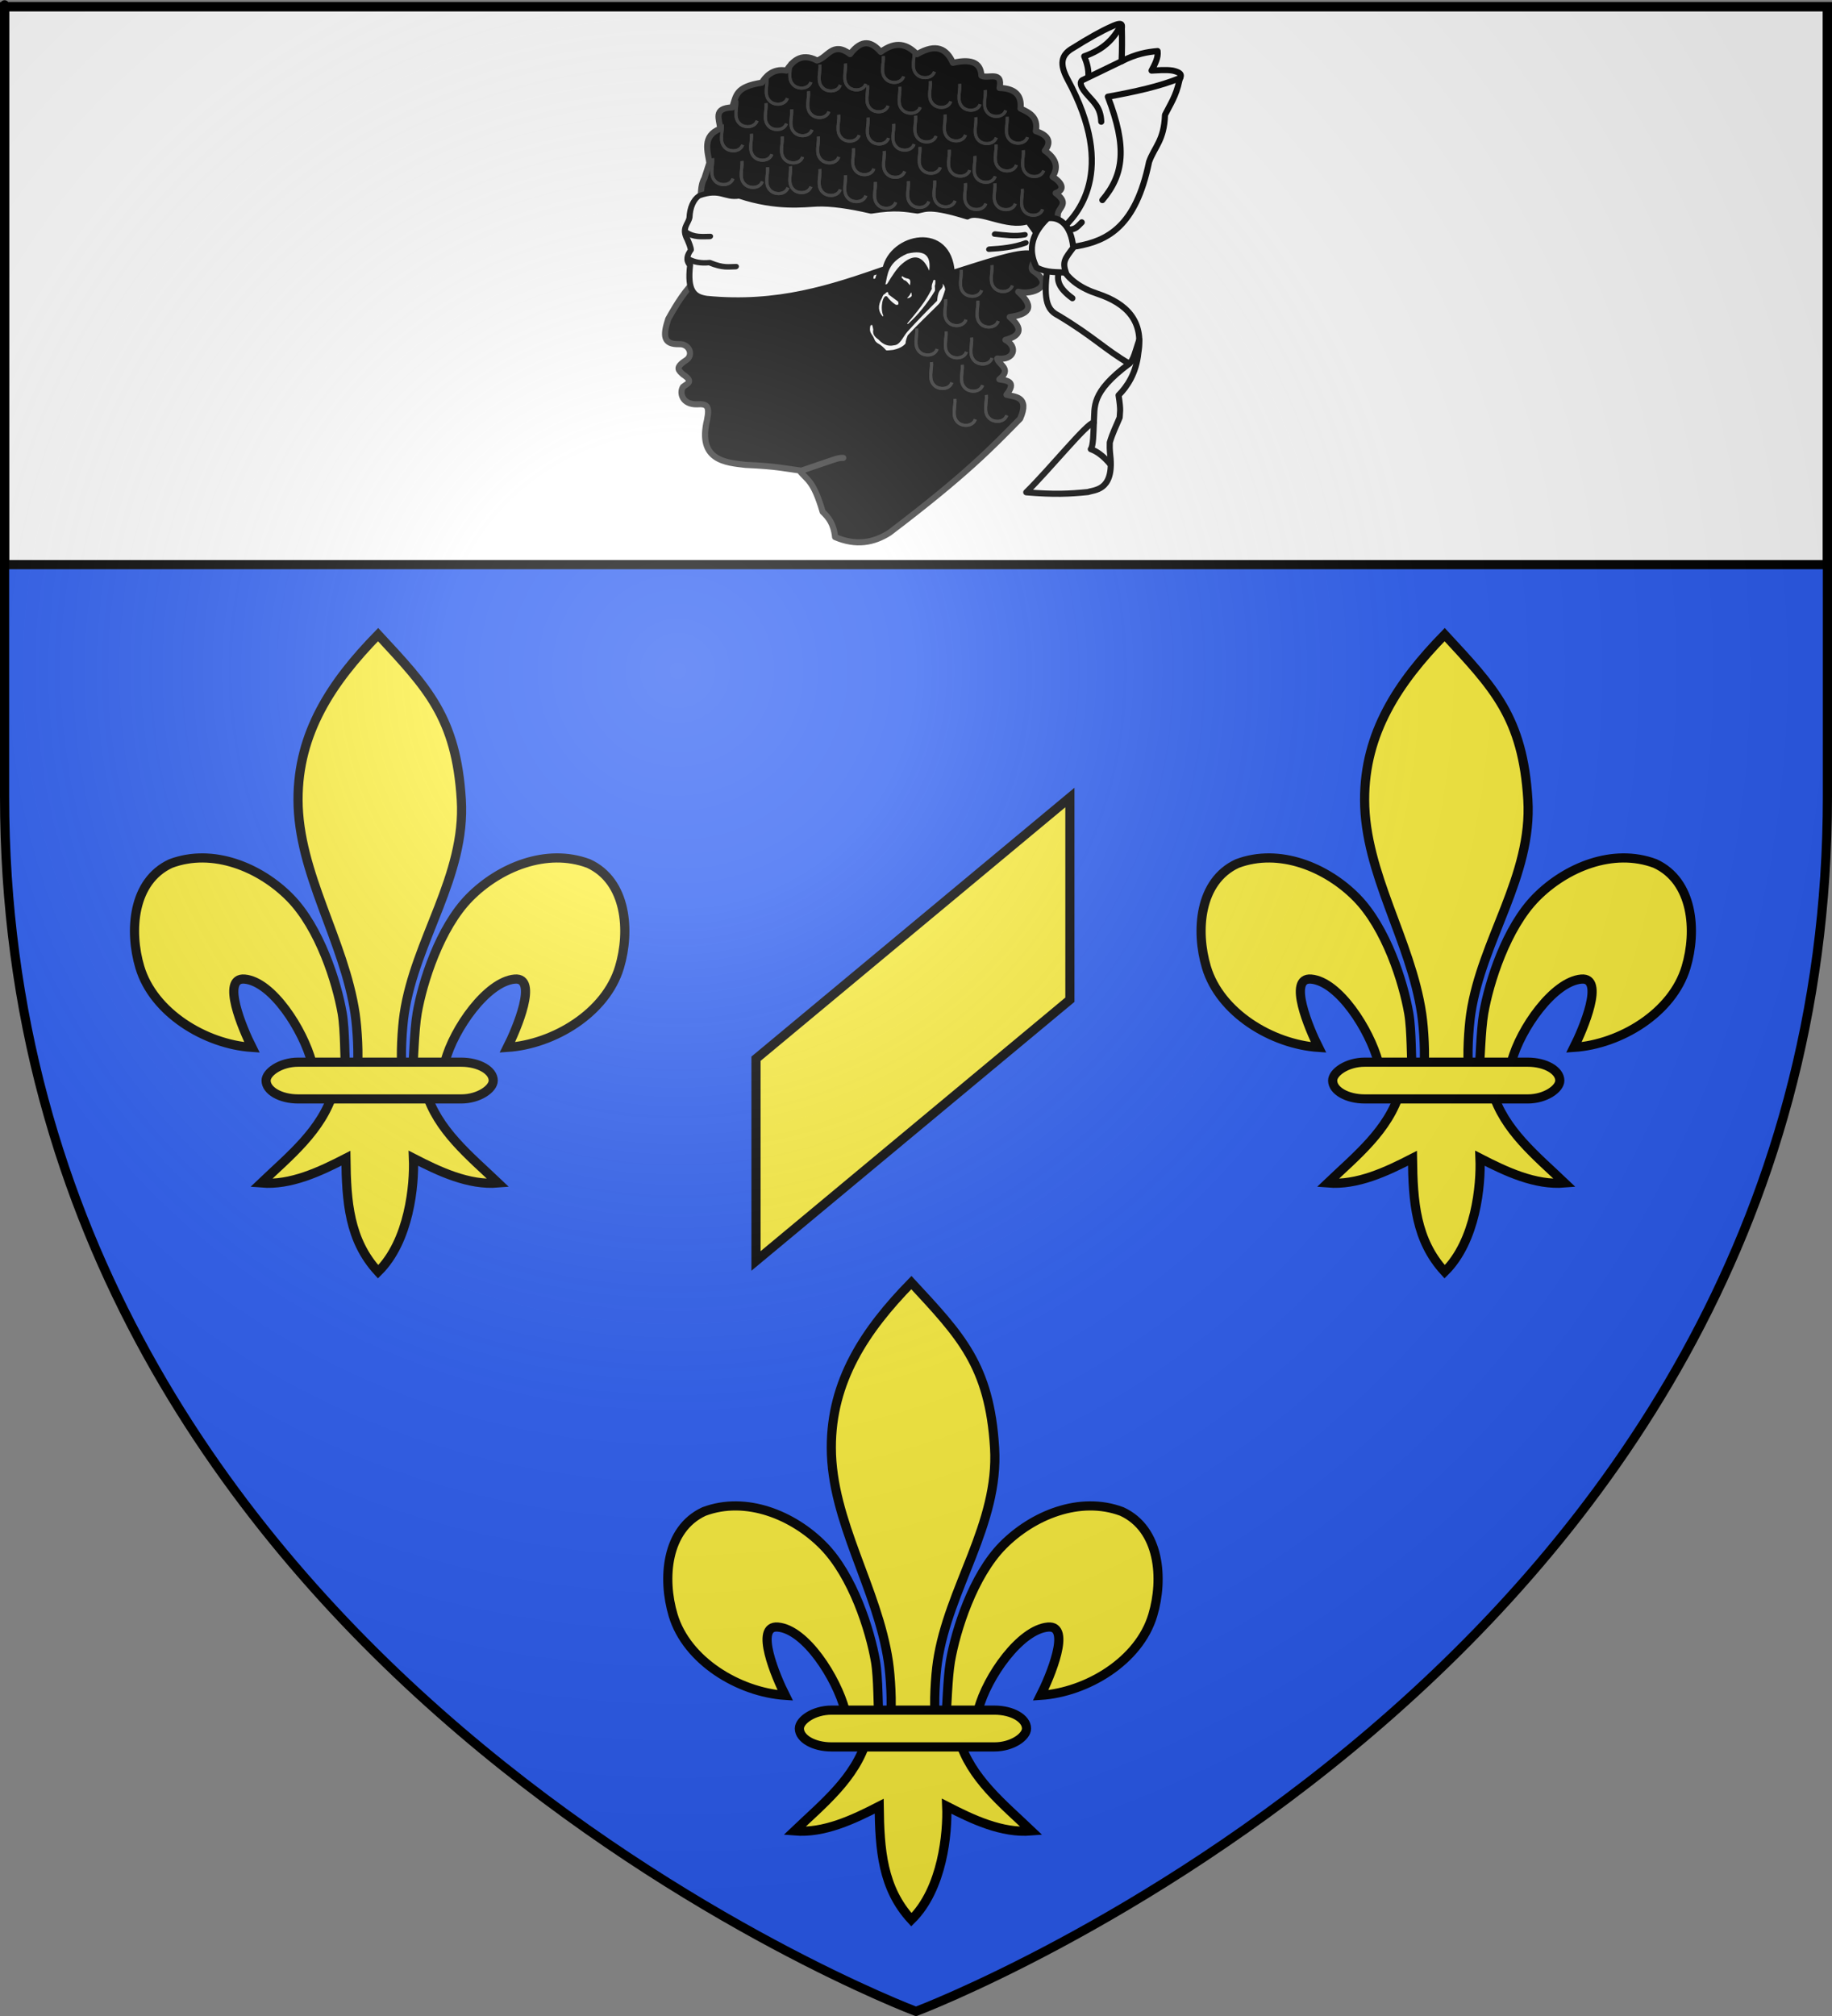
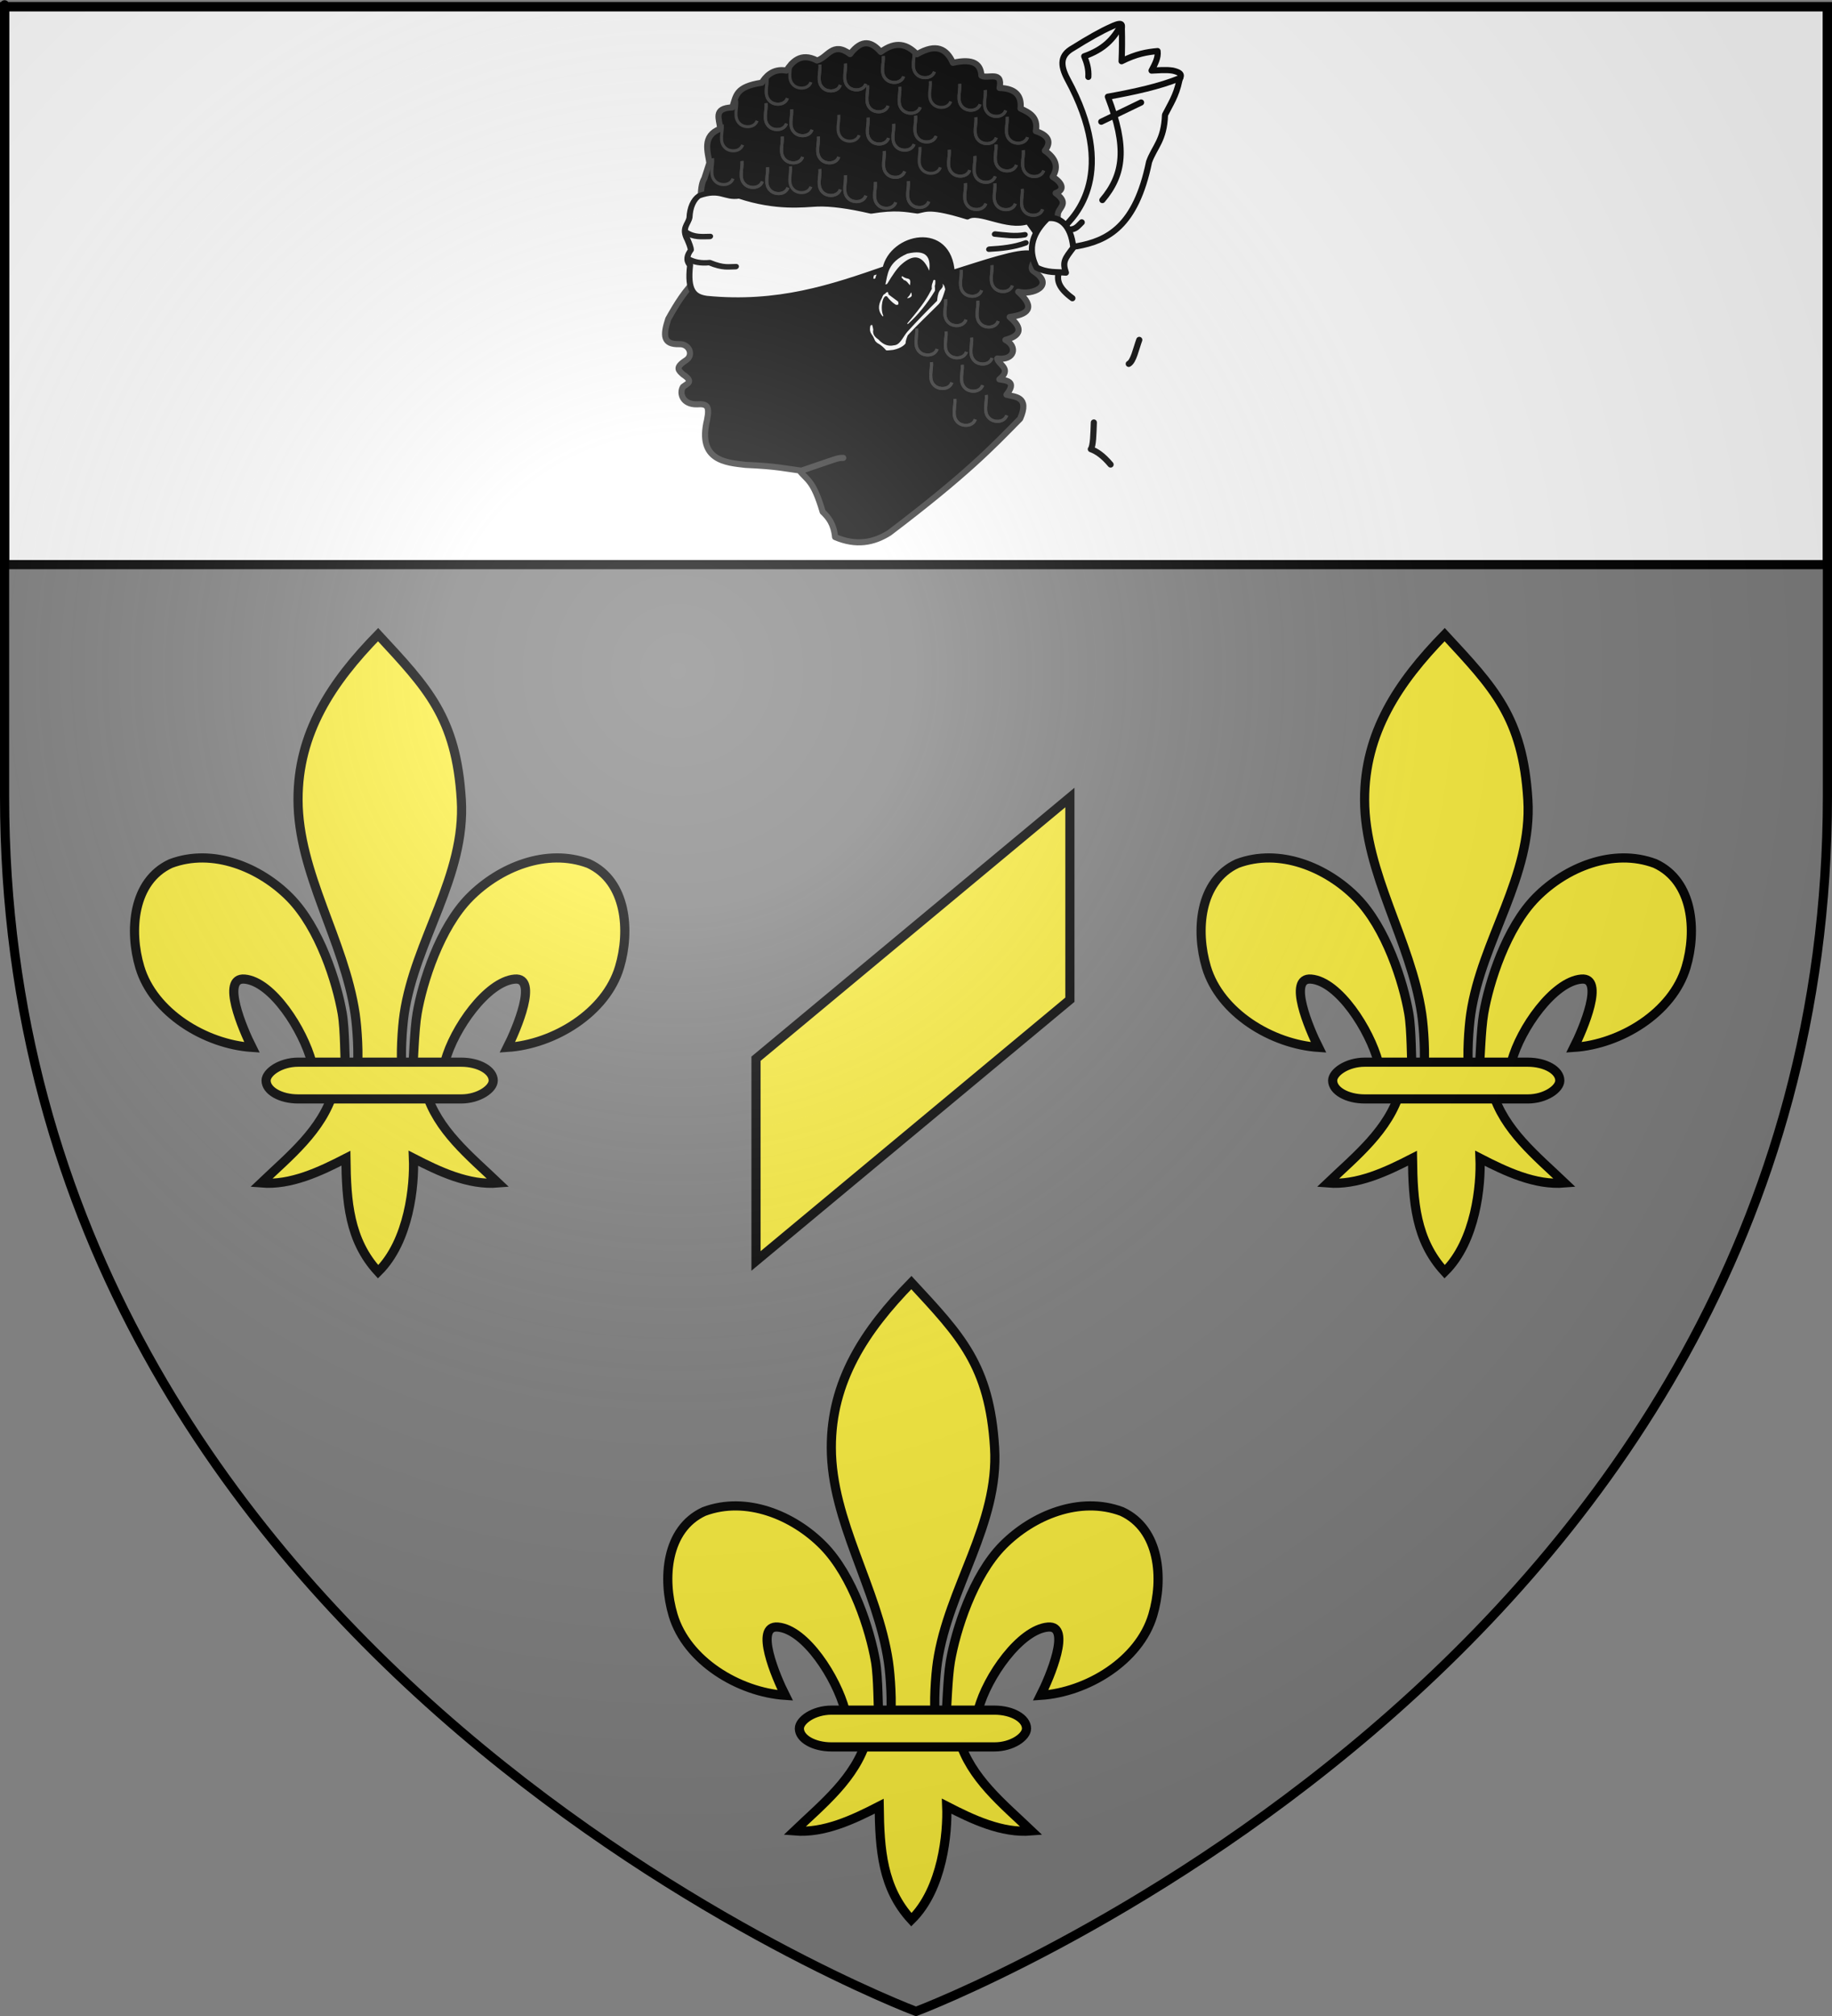
<svg xmlns="http://www.w3.org/2000/svg" xmlns:ns1="http://www.inkscape.org/namespaces/inkscape" xmlns:ns2="http://sodipodi.sourceforge.net/DTD/sodipodi-0.dtd" xmlns:xlink="http://www.w3.org/1999/xlink" ns1:output_extension="org.inkscape.output.svg.inkscape" ns1:export-ydpi="144" ns1:export-xdpi="144" ns1:export-filename="/Users/olivier/Desktop/Blason Rouge/Blason_Vide_3D.png" ns2:docname="Blason_ville_fr_Moret-sur-Loing_new_(Seine-et-Marne).svg" ns1:version="0.91 r13725" ns2:version="0.32" id="svg2" version="1.0" width="600" height="660">
  <rect width="100%" height="100%" fill="#808080" stroke="none" />
  <ns2:namedview ns1:window-maximized="1" ns1:document-rotation="0" ns1:guide-bbox="true" showguides="true" ns1:current-layer="layer3" ns1:window-y="0" ns1:window-x="0" ns1:cy="329.61058" ns1:cx="300" ns1:zoom="0.79462992" height="660px" showgrid="false" id="base" pagecolor="#ffffff" bordercolor="#666666" borderopacity="1.0" objecttolerance="10.0" gridtolerance="10.0" guidetolerance="10.0" ns1:pageopacity="0.0" ns1:pageshadow="2" ns1:window-width="1280" ns1:window-height="726" />
  <desc id="desc4">Flag of Canton of Valais (Wallis)</desc>
  <defs id="defs6">
    <linearGradient id="linearGradient2893">
      <stop id="stop2895" offset="0" style="stop-color:white;stop-opacity:0.314;" />
      <stop style="stop-color:white;stop-opacity:0.251;" offset="0.19" id="stop2897" />
      <stop id="stop2901" offset="0.6" style="stop-color:#6b6b6b;stop-opacity:0.125;" />
      <stop id="stop2899" offset="1" style="stop-color:black;stop-opacity:0.125;" />
    </linearGradient>
    <radialGradient r="300" fy="226.331" fx="221.445" cy="226.331" cx="221.445" gradientTransform="matrix(1.353,0,0,1.349,-77.629,-85.747)" gradientUnits="userSpaceOnUse" id="radialGradient3163" xlink:href="#linearGradient2893" ns1:collect="always" />
  </defs>
  <g transform="translate(2.3841858e-7,1.2525328e-6)" style="display:inline" ns1:label="Fond écu" id="layer3" ns1:groupmode="layer">
-     <path ns2:nodetypes="cccccc" d="M 299,658.5 C 299,658.5 597.5,546.18 597.5,260.728 C 597.5,-24.723 597.5,2.176 597.5,2.176 L 0.5,2.176 L 0.5,260.728 C 0.5,546.18 299,658.5 299,658.5 z " style="fill:#2b5df2;fill-opacity:1;fill-rule:evenodd;stroke:none;stroke-width:1px;stroke-linecap:butt;stroke-linejoin:miter;stroke-opacity:1;display:inline" id="path11575" />
    <path ns2:nodetypes="ccccc" id="path10576" d="M 1.5,2.188 L 1.5,184.844 L 598.494,184.844 C 598.494,92.056 598.494,2.188 598.494,2.188 L 1.5,2.188 z " style="fill:#ffffff;fill-opacity:1;fill-rule:evenodd;stroke:#000000;stroke-width:3;stroke-linecap:butt;stroke-linejoin:miter;stroke-miterlimit:4;stroke-dasharray:none;stroke-opacity:1;display:inline" />
    <g style="stroke-width:3;stroke-miterlimit:4;stroke-dasharray:none" transform="translate(-10.262,0)" id="g22235">
      <g style="fill:#fcef3c;fill-opacity:1;stroke:#000000;stroke-width:5.484;stroke-miterlimit:4;stroke-dasharray:none;stroke-opacity:1;display:inline" id="g3672" transform="matrix(0.547,0,0,0.547,160.403,607.1)">
        <path ns2:nodetypes="csssssscscsscccccccsscscssssssc" id="path3674" d="M -48.097,-730.047 C -18.635,-698.201 -1.311,-680.639 1.716,-631.226 C 4.517,-585.498 -25.913,-547.267 -32.472,-503.038 C -33.716,-494.649 -34.783,-477.525 -33.659,-470.58 C -32.827,-465.437 -30.267,-449.725 -27.472,-469.166 C -26.897,-473.165 -26.485,-493.226 -24.722,-503.413 C -21.51,-521.974 -11.224,-554.612 6.622,-572.694 C 24.46,-590.769 52.726,-602.493 77.934,-593.038 C 100.774,-582.5 102.933,-552.738 96.434,-530.976 C 88.296,-503.72 57.193,-484.855 29.309,-483.007 C 34.835,-493.933 48.059,-525.12 33.716,-523.882 C 17.113,-522.449 -2.747,-494.201 -7.917,-474.823 C -9.864,-467.525 -9.078,-456.195 -19.503,-456.663 C -12.628,-433.435 6.777,-418.065 23.778,-401.851 C 6.056,-400.377 -11.477,-408.718 -26.941,-416.663 C -26.287,-400.738 -29.378,-367.096 -48.097,-348.726 C -65.472,-367.642 -67.053,-390.712 -67.378,-416.663 C -82.841,-408.718 -100.374,-400.377 -118.097,-401.851 C -101.096,-418.065 -81.69,-433.435 -74.816,-456.663 C -85.241,-456.195 -85.868,-466.818 -87.816,-474.116 C -92.986,-493.493 -111.432,-522.449 -128.034,-523.882 C -142.378,-525.12 -129.153,-493.933 -123.628,-483.007 C -151.512,-484.855 -182.614,-503.72 -190.753,-530.976 C -197.252,-552.738 -195.093,-582.5 -172.253,-593.038 C -147.045,-602.493 -118.779,-590.769 -100.941,-572.694 C -83.095,-554.612 -72.809,-521.974 -69.597,-503.413 C -67.834,-493.226 -68.129,-474.579 -67.554,-470.58 C -64.758,-451.139 -61.492,-465.437 -60.659,-470.58 C -59.535,-477.525 -60.603,-494.649 -61.847,-503.038 C -68.406,-547.267 -95.956,-587.053 -96.034,-631.226 C -96.104,-671.112 -76.051,-701.46 -48.097,-730.047 z " style="fill:#fcef3c;fill-opacity:1;fill-rule:evenodd;stroke:#000000;stroke-width:5.484;stroke-linecap:butt;stroke-linejoin:miter;stroke-miterlimit:4;stroke-dasharray:none;stroke-opacity:1" />
        <rect transform="scale(-1,1)" ry="19.2" y="-474.154" x="-20.841" height="22" width="136" id="rect3676" style="fill:#fcef3c;fill-opacity:1;fill-rule:evenodd;stroke:#000000;stroke-width:5.484;stroke-linejoin:round;stroke-miterlimit:4;stroke-dasharray:none;stroke-opacity:1" rx="19.2" />
      </g>
      <g style="fill:#fcef3c;fill-opacity:1;stroke:#000000;stroke-width:5.484;stroke-miterlimit:4;stroke-dasharray:none;stroke-opacity:1;display:inline" id="g22229" transform="matrix(0.547,0,0,0.547,509.714,607.1)">
        <path ns2:nodetypes="csssssscscsscccccccsscscssssssc" id="path22231" d="M -48.097,-730.047 C -18.635,-698.201 -1.311,-680.639 1.716,-631.226 C 4.517,-585.498 -25.913,-547.267 -32.472,-503.038 C -33.716,-494.649 -34.783,-477.525 -33.659,-470.58 C -32.827,-465.437 -30.267,-449.725 -27.472,-469.166 C -26.897,-473.165 -26.485,-493.226 -24.722,-503.413 C -21.51,-521.974 -11.224,-554.612 6.622,-572.694 C 24.46,-590.769 52.726,-602.493 77.934,-593.038 C 100.774,-582.5 102.933,-552.738 96.434,-530.976 C 88.296,-503.72 57.193,-484.855 29.309,-483.007 C 34.835,-493.933 48.059,-525.12 33.716,-523.882 C 17.113,-522.449 -2.747,-494.201 -7.917,-474.823 C -9.864,-467.525 -9.078,-456.195 -19.503,-456.663 C -12.628,-433.435 6.777,-418.065 23.778,-401.851 C 6.056,-400.377 -11.477,-408.718 -26.941,-416.663 C -26.287,-400.738 -29.378,-367.096 -48.097,-348.726 C -65.472,-367.642 -67.053,-390.712 -67.378,-416.663 C -82.841,-408.718 -100.374,-400.377 -118.097,-401.851 C -101.096,-418.065 -81.69,-433.435 -74.816,-456.663 C -85.241,-456.195 -85.868,-466.818 -87.816,-474.116 C -92.986,-493.493 -111.432,-522.449 -128.034,-523.882 C -142.378,-525.12 -129.153,-493.933 -123.628,-483.007 C -151.512,-484.855 -182.614,-503.72 -190.753,-530.976 C -197.252,-552.738 -195.093,-582.5 -172.253,-593.038 C -147.045,-602.493 -118.779,-590.769 -100.941,-572.694 C -83.095,-554.612 -72.809,-521.974 -69.597,-503.413 C -67.834,-493.226 -68.129,-474.579 -67.554,-470.58 C -64.758,-451.139 -61.492,-465.437 -60.659,-470.58 C -59.535,-477.525 -60.603,-494.649 -61.847,-503.038 C -68.406,-547.267 -95.956,-587.053 -96.034,-631.226 C -96.104,-671.112 -76.051,-701.46 -48.097,-730.047 z " style="fill:#fcef3c;fill-opacity:1;fill-rule:evenodd;stroke:#000000;stroke-width:5.484;stroke-linecap:butt;stroke-linejoin:miter;stroke-miterlimit:4;stroke-dasharray:none;stroke-opacity:1" />
        <rect transform="scale(-1,1)" ry="19.2" y="-474.154" x="-20.841" height="22" width="136" id="rect22233" style="fill:#fcef3c;fill-opacity:1;fill-rule:evenodd;stroke:#000000;stroke-width:5.484;stroke-linejoin:round;stroke-miterlimit:4;stroke-dasharray:none;stroke-opacity:1" rx="19.2" />
      </g>
    </g>
    <g style="fill:#fcef3c;fill-opacity:1;stroke:#000000;stroke-width:5.484;stroke-miterlimit:4;stroke-dasharray:none;stroke-opacity:1;display:inline" id="g22223" transform="matrix(0.547,0,0,0.547,324.796,819.232)">
      <path ns2:nodetypes="csssssscscsscccccccsscscssssssc" id="path22225" d="M -48.097,-730.047 C -18.635,-698.201 -1.311,-680.639 1.716,-631.226 C 4.517,-585.498 -25.913,-547.267 -32.472,-503.038 C -33.716,-494.649 -34.783,-477.525 -33.659,-470.58 C -32.827,-465.437 -30.267,-449.725 -27.472,-469.166 C -26.897,-473.165 -26.485,-493.226 -24.722,-503.413 C -21.51,-521.974 -11.224,-554.612 6.622,-572.694 C 24.46,-590.769 52.726,-602.493 77.934,-593.038 C 100.774,-582.5 102.933,-552.738 96.434,-530.976 C 88.296,-503.72 57.193,-484.855 29.309,-483.007 C 34.835,-493.933 48.059,-525.12 33.716,-523.882 C 17.113,-522.449 -2.747,-494.201 -7.917,-474.823 C -9.864,-467.525 -9.078,-456.195 -19.503,-456.663 C -12.628,-433.435 6.777,-418.065 23.778,-401.851 C 6.056,-400.377 -11.477,-408.718 -26.941,-416.663 C -26.287,-400.738 -29.378,-367.096 -48.097,-348.726 C -65.472,-367.642 -67.053,-390.712 -67.378,-416.663 C -82.841,-408.718 -100.374,-400.377 -118.097,-401.851 C -101.096,-418.065 -81.69,-433.435 -74.816,-456.663 C -85.241,-456.195 -85.868,-466.818 -87.816,-474.116 C -92.986,-493.493 -111.432,-522.449 -128.034,-523.882 C -142.378,-525.12 -129.153,-493.933 -123.628,-483.007 C -151.512,-484.855 -182.614,-503.72 -190.753,-530.976 C -197.252,-552.738 -195.093,-582.5 -172.253,-593.038 C -147.045,-602.493 -118.779,-590.769 -100.941,-572.694 C -83.095,-554.612 -72.809,-521.974 -69.597,-503.413 C -67.834,-493.226 -68.129,-474.579 -67.554,-470.58 C -64.758,-451.139 -61.492,-465.437 -60.659,-470.58 C -59.535,-477.525 -60.603,-494.649 -61.847,-503.038 C -68.406,-547.267 -95.956,-587.053 -96.034,-631.226 C -96.104,-671.112 -76.051,-701.46 -48.097,-730.047 z " style="fill:#fcef3c;fill-opacity:1;fill-rule:evenodd;stroke:#000000;stroke-width:5.484;stroke-linecap:butt;stroke-linejoin:miter;stroke-miterlimit:4;stroke-dasharray:none;stroke-opacity:1" />
      <rect transform="scale(-1,1)" ry="19.2" y="-474.154" x="-20.841" height="22" width="136" id="rect22227" style="fill:#fcef3c;fill-opacity:1;fill-rule:evenodd;stroke:#000000;stroke-width:5.484;stroke-linejoin:round;stroke-miterlimit:4;stroke-dasharray:none;stroke-opacity:1" rx="19.2" />
    </g>
    <path ns2:nodetypes="ccccc" id="rect23212" d="M 350.402,261.086 L 247.598,346.608 L 247.598,412.813 L 350.402,327.291 L 350.402,261.086 z " style="fill:#fcef3c;fill-opacity:1;stroke:#000000;stroke-width:3;stroke-miterlimit:4;stroke-dasharray:none;stroke-opacity:1" />
    <path d="m 276.171,149.904 c -1.914,-0.011 -1.919,0.197 -13.723,4.193 -5.143,-0.675 -7.865,-1.451 -18.297,-1.906 -6.394,-0.741 -15.811,-1.373 -12.579,-14.739 0.846,-4.282 0.233,-5.375 -3.304,-5.082 -4.774,0.101 -5.857,-3.672 -4.574,-5.718 1.434,-1.135 3.646,-1.64 0,-4.066 -1.45,-1.349 -2.729,-2.215 0.889,-4.574 2.749,-1.675 1.182,-5.525 -2.16,-5.337 -5.129,0.106 -5.417,-2.656 -3.558,-8.259 2.798,-4.993 5.728,-9.766 9.53,-13.087 0.988,-0.685 1.849,-3.34 1.144,-6.48 -5.436,-7.754 0.619,-8.21 1.398,-12.071 -2.032,-6.814 -1.578,-12.233 -0.254,-14.358 l 1.652,-5.082 c -0.438,-3.459 -2.586,-8.851 3.558,-11.181 -0.288,-3.256 -2.435,-6.736 3.939,-6.988 1.307,-3.93 1.086,-6.763 9.672,-8.098 1.049,-1.656 3.378,-4.824 8.06,-3.962 1.705,-2.612 4.594,-6.175 10.019,-3.305 3.474,-0.901 5.135,-6.435 10.83,-2.09 3.978,-5.2 7.14,-4.028 10.041,-0.707 4.961,-3.725 8.68,-2.528 11.857,0.757 6.331,-3.715 9.742,-1.785 11.778,2.803 6.888,-1.54 9.13,0.499 9.334,4.208 2.069,1.188 7.127,-1.86 5.945,4.024 5.2,0.148 7.32,2.511 6.874,6.739 2.902,1.346 5.857,2.74 4.998,7.395 3.872,1.251 5.374,3.37 2.955,6.399 3.48,2.38 4.675,5.186 2.556,8.54 2.796,1.719 4.438,4.159 0.976,5.348 4.94,3.635 0.573,4.742 0.71,7.27 -0.088,3.233 -1.198,4.463 -2.16,5.591 -0.042,2.965 -0.932,4.574 -2.668,4.828 -1.013,2.664 -5.311,6.442 -3.068,7.91 7.194,4.71 -0.462,7.924 -5.064,6.701 6.024,5.43 2.946,7.447 -2.795,8.259 6.38,5.346 0.566,6.914 -1.398,7.497 4.136,2.166 3.02,6.852 -2.668,6.099 0.406,2.152 4.977,3.285 0.687,6.811 2.223,0.404 5.884,0.525 2.332,5.036 2.721,0.773 7.709,0.491 4.478,7.847 -9.173,9.319 -17.377,18.043 -42.819,37.356 -5.172,3.28 -10.943,4.335 -17.788,1.398 -0.458,-4.397 -2.192,-6.457 -4.066,-8.259 -3.103,-10.597 -5.169,-10.31 -7.624,-13.56" style="color:#000000;display:inline;overflow:visible;visibility:visible;fill:#000000;fill-opacity:1;fill-rule:nonzero;stroke:#313131;stroke-width:2;stroke-linecap:round;stroke-linejoin:round;stroke-miterlimit:4;stroke-dasharray:none;stroke-dashoffset:0;stroke-opacity:1;marker:none;marker-start:none;marker-mid:none;marker-end:none" id="path1884" ns1:connector-curvature="0" ns2:nodetypes="ccccccccccccccccccccccccccccccccccsccccccccccc" />
    <g transform="matrix(0.252,0,0,0.252,201.839,-12.726)" id="g30350">
      <path d="m 297.742,373.5 c -1.551,-0.285 -2.447,0.496 -2.652,2.399 -0.239,1.866 -0.458,3.74 0.126,5.935 0.251,1.044 0.887,2.409 2.147,4.293 2.138,2.502 2.793,5.3 4.167,7.955 1.238,1.559 2.791,3.071 4.924,4.041 2.876,1.589 6.791,5.105 9.218,8.081 1.274,0.887 6.243,-0.215 9.47,-0.379 11.581,-2.415 15.793,-7.812 16.036,-8.713 -0.041,-2.152 0.794,-5.46 2.778,-10.228 13.427,-14.619 26.853,-27.022 40.28,-40.532 2.089,-2.695 3.786,-3.409 8.46,-19.193 -1.18,-5.799 -2.131,-5.442 -3.157,-7.071 -1.252,1.763 2.978,1.359 -4.167,8.965 -2.656,4.576 -2.697,8.749 -3.283,13.006 -13.042,13.001 -25.971,26.19 -38.512,40.027 -6.502,7.772 -9.604,17.463 -17.678,17.804 -6.852,1.625 -13.561,-0.452 -20.077,-7.576 -4.29,-2.983 -7.884,-6.408 -6.692,-12.879 -0.332,-2.503 -0.905,-4.041 -1.389,-5.935 z" transform="translate(34.857,99.219)" style="color:#000000;display:inline;overflow:visible;visibility:visible;fill:#ffffff;fill-opacity:1;fill-rule:nonzero;stroke:none;stroke-width:0.5;stroke-linecap:round;stroke-linejoin:round;stroke-miterlimit:4;stroke-dashoffset:0;stroke-opacity:1;marker:none;marker-start:none;marker-mid:none;marker-end:none" id="path15283" />
      <path d="m 311.339,362.268 c -5.547,-6.046 -6.779,-13.679 -0.893,-23.929 1.083,-2.937 1.751,-4.574 3.839,-5.268 4.186,-4.818 4.243,-1.213 4.732,0.804 l 12.411,9.196 c 0.566,2.501 1.297,5.12 -3.214,4.018 -5.142,-3.283 -8.335,-6.909 -11.161,-10.625 -5.571,-3.529 -9.331,15.613 -4.911,24.821 -0.021,0.636 -0.118,1.176 -0.804,0.982 z" transform="translate(34.857,99.219)" style="color:#000000;display:inline;overflow:visible;visibility:visible;opacity:1;fill:#ffffff;fill-opacity:1;fill-rule:nonzero;stroke:none;stroke-width:0.5;stroke-linecap:round;stroke-linejoin:round;stroke-miterlimit:4;stroke-dasharray:none;stroke-dashoffset:0;stroke-opacity:1;marker:none;marker-start:none;marker-mid:none;marker-end:none" id="path19718" />
      <path d="m 343.01,338.587 c 1.726,-2.073 3.451,-2.949 5.177,-7.324 0.523,0.645 1.021,1.388 0.884,4.672 -2.683,2.762 -4.361,2.677 -6.061,2.652 z" transform="translate(34.857,99.219)" style="color:#000000;display:inline;overflow:visible;visibility:visible;opacity:1;fill:#ffffff;fill-opacity:1;fill-rule:nonzero;stroke:none;stroke-width:0.5;stroke-linecap:round;stroke-linejoin:round;stroke-miterlimit:4;stroke-dasharray:none;stroke-dashoffset:0;stroke-opacity:1;marker:none;marker-start:none;marker-mid:none;marker-end:none" id="path21490" />
      <path d="m 336.57,309.923 c 2.157,1.66 4.641,2.863 7.639,3.346 0.943,0.389 1.931,0.423 2.715,2.083 0.661,1.677 0.173,4.272 0.063,6.566 -2.712,-2.399 -4.342,-6.36 -8.397,-6.819 -0.174,-0.75 -0.659,-1.568 -2.336,-2.652 -0.5,-1.205 0.022,-1.796 0.316,-2.525 z" transform="translate(34.857,99.219)" style="color:#000000;display:inline;overflow:visible;visibility:visible;opacity:1;fill:#ffffff;fill-opacity:1;fill-rule:nonzero;stroke:none;stroke-width:3;stroke-linecap:round;stroke-linejoin:round;stroke-miterlimit:4;stroke-dasharray:none;stroke-dashoffset:0;stroke-opacity:1;marker:none;marker-start:none;marker-mid:none;marker-end:none" id="path22377" />
      <path d="m 299.195,313.08 c 1.859,-8.975 1.77,-17.801 7.639,-27.085 l 6.124,-1.831 c -3.907,9.168 -7.052,14.994 -11.364,28.979 -0.709,0.252 -1.367,0.654 -2.399,-0.063 z" transform="translate(34.857,99.219)" style="color:#000000;display:inline;overflow:visible;visibility:visible;opacity:1;fill:#ffffff;fill-opacity:1;fill-rule:nonzero;stroke:none;stroke-width:3;stroke-linecap:round;stroke-linejoin:round;stroke-miterlimit:4;stroke-dasharray:none;stroke-dashoffset:0;stroke-opacity:1;marker:none;marker-start:none;marker-mid:none;marker-end:none" id="path23264" />
      <path d="m 314.915,320.719 c 3.187,-13.302 2.526,-28.36 28.347,-39.901 25.322,-5.995 30.759,4.864 28.6,22.16 -9.701,-22.54 -22.178,-20.339 -35.734,-8.523 -5.74,4.74 -12.611,15.128 -18.512,24.971 -0.875,1.46 -1.733,1.082 -2.701,1.293 z" transform="translate(34.857,99.219)" style="color:#000000;display:inline;overflow:visible;visibility:visible;opacity:1;fill:#ffffff;fill-opacity:1;fill-rule:nonzero;stroke:none;stroke-width:3;stroke-linecap:round;stroke-linejoin:round;stroke-miterlimit:4;stroke-dasharray:none;stroke-dashoffset:0;stroke-opacity:1;marker:none;marker-start:none;marker-mid:none;marker-end:none" id="path24151" />
      <path d="m 343.073,371.732 c 22.245,-25.958 26.808,-35.094 32.199,-45.204 -0.789,-5.407 1.221,-7.759 2.083,-11.364 1.193,-0.525 1.941,-0.272 2.462,0.379 -0.115,2.447 0.274,5.146 -0.758,7.134 0.532,4.366 0.178,4.298 0.253,6.377 -10.272,16.898 -22.149,31.476 -34.661,42.742 -0.622,0.459 -1.124,0.316 -1.578,-0.063 z" transform="translate(34.857,99.219)" style="color:#000000;display:inline;overflow:visible;visibility:visible;opacity:1;fill:#ffffff;fill-opacity:1;fill-rule:nonzero;stroke:none;stroke-width:3;stroke-linecap:round;stroke-linejoin:round;stroke-miterlimit:4;stroke-dasharray:none;stroke-dashoffset:0;stroke-opacity:1;marker:none;marker-start:none;marker-mid:none;marker-end:none" id="path25038" />
    </g>
    <g transform="matrix(0.238,-0.086,0.075,0.208,178.881,37.49)" id="g10799" style="fill:#ffffff;fill-opacity:1;stroke:#000000;stroke-width:7.95;stroke-miterlimit:4;stroke-dasharray:none;stroke-opacity:1">
      <path id="path2791" style="color:#000000;display:inline;overflow:visible;visibility:visible;opacity:1;fill:#ffffff;fill-opacity:1;fill-rule:nonzero;stroke:#000000;stroke-width:7.95;stroke-linecap:round;stroke-linejoin:round;stroke-miterlimit:4;stroke-dasharray:none;stroke-dashoffset:0;stroke-opacity:1;marker:none;marker-start:none;marker-mid:none;marker-end:none" transform="translate(34.857,99.219)" d="m 79.297,237.634 c -14.524,-8.93 -19.901,-20.305 -5.091,-54.569 -3.135,-10.137 1.374,-15.906 7.576,-20.708 1.055,-3.615 0.761,-9.926 0.505,-16.162 -2.493,-19.733 7.426,-20.849 12.122,-29.799 4.816,-13.557 12.587,-22.95 21.213,-25.506 29.934,0.152 30.308,16.514 49.053,20.415 40.141,36.208 74.632,44.406 91.904,50.569 16.633,6.178 37.41,18.571 62.124,36.871 31.823,6.818 42.851,15.122 56.569,23.234 11.215,1.855 18.395,-0.877 58.084,33.335 17.425,-4.284 43.588,36.822 71.721,36.871 l 7.576,31.315 -18.688,14.647 c -13.207,-9.855 -61.779,-10.485 -104.551,-12.627 17.808,-70.177 -56.324,-81.377 -78.792,-39.396 C 237.083,285.13 163.369,283.394 79.297,237.634 Z" />
      <path id="path9879" style="color:#000000;display:inline;overflow:visible;visibility:visible;opacity:1;fill:none;fill-opacity:1;fill-rule:nonzero;stroke:#000000;stroke-width:7.95;stroke-linecap:round;stroke-linejoin:round;stroke-miterlimit:4;stroke-dasharray:none;stroke-dashoffset:0;stroke-opacity:1;marker:none;marker-start:none;marker-mid:none;marker-end:none" d="m 109.214,272.362 c 5.877,7.694 14.052,13.091 24.643,16.071 14.514,15.099 21.533,15.209 30.357,18.929" />
      <path id="path9881" style="color:#000000;display:inline;overflow:visible;visibility:visible;opacity:1;fill:none;fill-opacity:1;fill-rule:nonzero;stroke:#000000;stroke-width:7.95;stroke-linecap:round;stroke-linejoin:round;stroke-miterlimit:4;stroke-dasharray:none;stroke-dashoffset:0;stroke-opacity:1;marker:none;marker-start:none;marker-mid:none;marker-end:none" d="m 118.143,233.791 c 7.867,12.339 18.066,14.57 27.857,18.571" />
      <path id="path9883" style="color:#000000;display:inline;overflow:visible;visibility:visible;opacity:1;fill:none;fill-opacity:1;fill-rule:nonzero;stroke:#000000;stroke-width:7.95;stroke-linecap:round;stroke-linejoin:round;stroke-miterlimit:4;stroke-dasharray:none;stroke-dashoffset:0;stroke-opacity:1;marker:none;marker-start:none;marker-mid:none;marker-end:none" transform="translate(34.857,99.219)" d="m 445.357,311.286 c 15.224,5.174 30.591,9.777 47.143,9.643" />
      <path id="path9885" style="color:#000000;display:inline;overflow:visible;visibility:visible;opacity:1;fill:none;fill-opacity:1;fill-rule:nonzero;stroke:#000000;stroke-width:7.95;stroke-linecap:round;stroke-linejoin:round;stroke-miterlimit:4;stroke-dasharray:none;stroke-dashoffset:0;stroke-opacity:1;marker:none;marker-start:none;marker-mid:none;marker-end:none" transform="translate(34.857,99.219)" d="m 458.929,293.071 c 11.685,6.372 23.103,13.549 36.071,16.071" />
    </g>
    <g transform="matrix(0.252,0,0,0.252,206.089,-25.976)" id="g10786" style="stroke:#000000;stroke-width:7.95;stroke-miterlimit:4;stroke-dasharray:none;stroke-opacity:1">
      <path id="path4565" style="color:#000000;display:inline;overflow:visible;visibility:visible;opacity:1;fill:#ffffff;fill-opacity:1;fill-rule:nonzero;stroke:#000000;stroke-width:7.95;stroke-linecap:round;stroke-linejoin:round;stroke-miterlimit:4;stroke-dasharray:none;stroke-dashoffset:0;stroke-opacity:1;marker:none;marker-start:none;marker-mid:none;marker-end:none" transform="translate(34.857,99.219)" d="m 527.5,301.286 c 18.604,-17.087 72.972,-73.488 7.143,-194.643 -9.921,-18.725 -9.213,-31.261 7.143,-40.357 19.806,-12.425 36.856,-22.094 50,-27.857 17.614,-8.217 12.964,-0.028 13.571,4.286 0.301,12.732 0.292,26.083 -0.357,40.714 19.104,-9.668 33.322,-12.007 46.786,-13.214 1.156,8.452 -3.379,16.905 -7.857,25.357 9.021,-0.292 17.608,-1.45 27.5,0 15.675,3.651 9.549,7.996 8.571,13.214 -4.066,19.72 -11.859,30.742 -18.571,44.286 -1.197,33.403 -13.578,41.244 -20.714,61.071 -17.332,84.304 -54.018,102.483 -93.929,109.643 l -13.929,1.071 z" />
      <path id="path9887" style="color:#000000;display:inline;overflow:visible;visibility:visible;opacity:1;fill:none;fill-opacity:1;fill-rule:nonzero;stroke:#000000;stroke-width:7.95;stroke-linecap:round;stroke-linejoin:round;stroke-miterlimit:4;stroke-dasharray:none;stroke-dashoffset:0;stroke-opacity:1;marker:none;marker-start:none;marker-mid:none;marker-end:none" transform="translate(34.857,99.219)" d="m 536.786,302 c 8.892,0.321 11.964,-5.179 16.429,-9.286" />
      <path id="path9889" style="color:#000000;display:inline;overflow:visible;visibility:visible;opacity:1;fill:none;fill-opacity:1;fill-rule:nonzero;stroke:#000000;stroke-width:7.95;stroke-linecap:round;stroke-linejoin:round;stroke-miterlimit:4;stroke-dasharray:none;stroke-dashoffset:0;stroke-opacity:1;marker:none;marker-start:none;marker-mid:none;marker-end:none" transform="translate(34.857,99.219)" d="m 580,263.786 c 28.007,-33.062 32.438,-68.46 7.143,-134.286 34.494,-6.238 67.443,-13.376 93.929,-24.286" />
-       <path id="path9891" style="color:#000000;display:inline;overflow:visible;visibility:visible;opacity:1;fill:none;fill-opacity:1;fill-rule:nonzero;stroke:#000000;stroke-width:7.95;stroke-linecap:round;stroke-linejoin:round;stroke-miterlimit:4;stroke-dasharray:none;stroke-dashoffset:0;stroke-opacity:1;marker:none;marker-start:none;marker-mid:none;marker-end:none" transform="translate(34.857,99.219)" d="m 578.571,162 c -0.847,-19.61 -10.187,-25.435 -20.184,-37.431 -8.717,-10.406 -6.887,-14.971 -4.459,-16.497 l 51.786,-25" />
+       <path id="path9891" style="color:#000000;display:inline;overflow:visible;visibility:visible;opacity:1;fill:none;fill-opacity:1;fill-rule:nonzero;stroke:#000000;stroke-width:7.95;stroke-linecap:round;stroke-linejoin:round;stroke-miterlimit:4;stroke-dasharray:none;stroke-dashoffset:0;stroke-opacity:1;marker:none;marker-start:none;marker-mid:none;marker-end:none" transform="translate(34.857,99.219)" d="m 578.571,162 l 51.786,-25" />
      <path id="path9893" style="color:#000000;display:inline;overflow:visible;visibility:visible;opacity:1;fill:none;fill-opacity:1;fill-rule:nonzero;stroke:#000000;stroke-width:7.95;stroke-linecap:round;stroke-linejoin:round;stroke-miterlimit:4;stroke-dasharray:none;stroke-dashoffset:0;stroke-opacity:1;marker:none;marker-start:none;marker-mid:none;marker-end:none" transform="translate(34.857,99.219)" d="m 561.786,103.786 c 0.594,-10.118 -1.94,-18.673 -5.357,-26.786 25.673,-9.049 38.233,-22.546 47.857,-40.714" />
    </g>
    <g transform="matrix(0.252,0,0,0.252,206.089,-25.976)" id="g10793" style="stroke:#000000;stroke-width:7.95;stroke-linecap:round;stroke-linejoin:round;stroke-miterlimit:4;stroke-dasharray:none;stroke-opacity:1">
-       <path id="path5452" style="color:#000000;display:inline;overflow:visible;visibility:visible;opacity:1;fill:#ffffff;fill-opacity:1;fill-rule:nonzero;stroke:#000000;stroke-width:7.95;stroke-linecap:round;stroke-linejoin:round;stroke-miterlimit:4;stroke-dasharray:none;stroke-dashoffset:0;stroke-opacity:1;marker:none;marker-start:none;marker-mid:none;marker-end:none" transform="translate(34.857,99.219)" d="m 508.834,351.033 c -6.877,47.018 1.696,56.352 14.023,62.753 46.096,27.661 60.623,44.159 92.143,62.5 -50.92,37.989 -44.431,55.778 -46.071,76.429 -8.473,0.175 -57.591,61.083 -87.857,90.714 37.178,3.079 55.589,2.086 80.357,-0.357 7.907,-2.975 32.326,-1.502 29.286,-43.214 -0.491,-6.357 -1.447,-10.385 -1.071,-21.071 3.668,-12.686 7.902,-20.462 12.857,-32.5 0.155,-7.118 1.919,-7.798 -1.429,-28.929 10.876,-10.961 22.94,-28.244 25.714,-55.357 6.913,-41.135 -15.099,-63.807 -52.857,-76.429 -22.095,-7.221 -37.309,-18.374 -46.071,-33.214 z" />
      <path id="path9895" style="color:#000000;display:inline;overflow:visible;visibility:visible;opacity:1;fill:none;fill-opacity:1;fill-rule:nonzero;stroke:#000000;stroke-width:7.95;stroke-linecap:round;stroke-linejoin:round;stroke-miterlimit:4;stroke-dasharray:none;stroke-dashoffset:0;stroke-opacity:1;marker:none;marker-start:none;marker-mid:none;marker-end:none" transform="translate(34.857,99.219)" d="m 523.214,358.429 c -2.407,9.334 -0.446,19.514 17.857,32.857" />
      <path id="path9897" style="color:#000000;display:inline;overflow:visible;visibility:visible;opacity:1;fill:none;fill-opacity:1;fill-rule:nonzero;stroke:#000000;stroke-width:7.95;stroke-linecap:round;stroke-linejoin:round;stroke-miterlimit:4;stroke-dasharray:none;stroke-dashoffset:0;stroke-opacity:1;marker:none;marker-start:none;marker-mid:none;marker-end:none" transform="translate(34.857,99.219)" d="m 614.286,476.582 c 6.287,-3.48 9.262,-19.015 13.691,-31.161" />
      <path id="path9899" style="color:#000000;display:inline;overflow:visible;visibility:visible;opacity:1;fill:none;fill-opacity:1;fill-rule:nonzero;stroke:#000000;stroke-width:7.95;stroke-linecap:round;stroke-linejoin:round;stroke-miterlimit:4;stroke-dasharray:none;stroke-dashoffset:0;stroke-opacity:1;marker:none;marker-start:none;marker-mid:none;marker-end:none" transform="translate(34.857,99.219)" d="m 568.929,552.714 c -0.539,15.059 -0.791,30.626 -3.929,34.643 7.678,2.793 16.022,8.475 25.714,20" />
    </g>
    <path id="path3678" style="color:#000000;display:inline;overflow:visible;visibility:visible;fill:#ffffff;fill-opacity:1;fill-rule:nonzero;stroke:#000000;stroke-width:2;stroke-linecap:round;stroke-linejoin:round;stroke-miterlimit:4;stroke-dasharray:none;stroke-dashoffset:0;stroke-opacity:1;marker:none;marker-start:none;marker-mid:none;marker-end:none" d="m 339.504,87.608 c -4.035,-7.857 0.729,-13.276 3.558,-16.137 3.932,-0.631 7.712,2.059 8.45,9.593 -2.677,3.573 -3.663,4.58 -2.414,8.195 -2.983,-0.278 -5.988,0.181 -9.593,-1.652 z" />
    <g id="g4276">
      <g id="g4263">
        <g id="g4251">
          <g id="g4240">
            <g id="g4230">
              <g id="g4221">
                <g id="g4213">
                  <g id="g4206">
                    <g id="g4200">
                      <g id="g4195">
                        <g id="g4191">
                          <g id="g4188">
                            <g id="g4293">
                              <g id="g4290">
                                <path style="fill:none;fill-rule:evenodd;stroke:#313131;stroke-width:1px;stroke-linecap:butt;stroke-linejoin:miter;stroke-opacity:1" d="m 300.236,107.603 c 0.236,2.532 -1.188,5.607 0.972,7.635 1.574,1.525 4.953,1.343 5.697,-0.967" id="path4186" ns1:connector-curvature="0" />
                                <path ns1:connector-curvature="0" id="path4314" d="m 300.236,107.603 c 0.236,2.532 -1.188,5.607 0.972,7.635 1.574,1.525 4.953,1.343 5.697,-0.967" style="fill:none;fill-rule:evenodd;stroke:#313131;stroke-width:1px;stroke-linecap:butt;stroke-linejoin:miter;stroke-opacity:1" />
                              </g>
                            </g>
                          </g>
                        </g>
                      </g>
                    </g>
                  </g>
                </g>
              </g>
            </g>
          </g>
        </g>
      </g>
    </g>
    <use x="0" y="0" xlink:href="#g4276" id="use4316" transform="translate(9.615,0.93)" width="100%" height="100%" />
    <use x="0" y="0" xlink:href="#use4316" id="use4318" transform="translate(8.374,2.016)" width="100%" height="100%" />
    <use x="0" y="0" xlink:href="#g4276" id="use4320" transform="translate(9.46,-9.615)" width="100%" height="100%" />
    <use x="0" y="0" xlink:href="#use4318" id="use4322" transform="translate(2.016,-12.096)" width="100%" height="100%" />
    <use x="0" y="0" xlink:href="#use4322" id="use4324" transform="translate(4.652,-11.631)" width="100%" height="100%" />
    <use x="0" y="0" xlink:href="#use4324" id="use4326" transform="translate(-10.08,1.551)" width="100%" height="100%" />
    <g id="g4328" transform="translate(4.825,10.966)">
      <g id="g4330">
        <g id="g4332">
          <g id="g4334">
            <g id="g4336">
              <g id="g4338">
                <g id="g4340">
                  <g id="g4342">
                    <g id="g4344">
                      <g id="g4346">
                        <g id="g4348">
                          <g id="g4350">
                            <g id="g4352">
                              <g id="g4354">
                                <path ns1:connector-curvature="0" id="path4356" d="m 300.236,107.603 c 0.236,2.532 -1.188,5.607 0.972,7.635 1.574,1.525 4.953,1.343 5.697,-0.967" style="fill:none;fill-rule:evenodd;stroke:#313131;stroke-width:1px;stroke-linecap:butt;stroke-linejoin:miter;stroke-opacity:1" />
                                <path style="fill:none;fill-rule:evenodd;stroke:#313131;stroke-width:1px;stroke-linecap:butt;stroke-linejoin:miter;stroke-opacity:1" d="m 300.236,107.603 c 0.236,2.532 -1.188,5.607 0.972,7.635 1.574,1.525 4.953,1.343 5.697,-0.967" id="path4358" ns1:connector-curvature="0" />
                              </g>
                            </g>
                          </g>
                        </g>
                      </g>
                    </g>
                  </g>
                </g>
              </g>
            </g>
          </g>
        </g>
      </g>
    </g>
    <use x="0" y="0" xlink:href="#g4328" id="use4360" transform="translate(10.089,0.877)" width="100%" height="100%" />
    <use height="100%" width="100%" transform="translate(17.984,10.747)" id="use4362" xlink:href="#g4328" y="0" x="0" />
    <use x="0" y="0" xlink:href="#g4328" id="use4364" transform="translate(7.676,12.062)" width="100%" height="100%" />
    <g id="g4396" transform="translate(-25.529,-70.008)">
      <g id="g4398">
        <g id="g4400">
          <g id="g4402">
            <g id="g4404">
              <g id="g4406">
                <g id="g4408">
                  <g id="g4410">
                    <g id="g4412">
                      <g id="g4414">
                        <g id="g4416">
                          <g id="g4418">
                            <g id="g4420">
                              <g id="g4422">
-                                 <path ns1:connector-curvature="0" id="path4424" d="m 300.236,107.603 c 0.236,2.532 -1.188,5.607 0.972,7.635 1.574,1.525 4.953,1.343 5.697,-0.967" style="fill:none;fill-rule:evenodd;stroke:#313131;stroke-width:1px;stroke-linecap:butt;stroke-linejoin:miter;stroke-opacity:1" />
                                <path style="fill:none;fill-rule:evenodd;stroke:#313131;stroke-width:1px;stroke-linecap:butt;stroke-linejoin:miter;stroke-opacity:1" d="m 300.236,107.603 c 0.236,2.532 -1.188,5.607 0.972,7.635 1.574,1.525 4.953,1.343 5.697,-0.967" id="path4426" ns1:connector-curvature="0" />
                              </g>
                            </g>
                          </g>
                        </g>
                      </g>
                    </g>
                  </g>
                </g>
              </g>
            </g>
          </g>
        </g>
      </g>
    </g>
    <use height="100%" width="100%" transform="translate(-15.914,-69.078)" id="use4428" xlink:href="#g4276" y="0" x="0" />
    <use height="100%" width="100%" transform="translate(-17.155,-67.992)" id="use4430" xlink:href="#use4316" y="0" x="0" />
    <use height="100%" width="100%" transform="translate(-16.069,-79.623)" id="use4432" xlink:href="#g4276" y="0" x="0" />
    <use height="100%" width="100%" transform="translate(-23.513,-82.104)" id="use4434" xlink:href="#use4318" y="0" x="0" />
    <use height="100%" width="100%" transform="translate(-20.877,-81.639)" id="use4436" xlink:href="#use4322" y="0" x="0" />
    <use height="100%" width="100%" transform="translate(-35.61,-68.457)" id="use4438" xlink:href="#use4324" y="0" x="0" />
    <g transform="translate(-20.704,-59.042)" id="g4440">
      <g id="g4442">
        <g id="g4444">
          <g id="g4446">
            <g id="g4448">
              <g id="g4450">
                <g id="g4452">
                  <g id="g4454">
                    <g id="g4456">
                      <g id="g4458">
                        <g id="g4460">
                          <g id="g4462">
                            <g id="g4464">
                              <g id="g4466">
-                                 <path style="fill:none;fill-rule:evenodd;stroke:#313131;stroke-width:1px;stroke-linecap:butt;stroke-linejoin:miter;stroke-opacity:1" d="m 300.236,107.603 c 0.236,2.532 -1.188,5.607 0.972,7.635 1.574,1.525 4.953,1.343 5.697,-0.967" id="path4468" ns1:connector-curvature="0" />
-                                 <path ns1:connector-curvature="0" id="path4470" d="m 300.236,107.603 c 0.236,2.532 -1.188,5.607 0.972,7.635 1.574,1.525 4.953,1.343 5.697,-0.967" style="fill:none;fill-rule:evenodd;stroke:#313131;stroke-width:1px;stroke-linecap:butt;stroke-linejoin:miter;stroke-opacity:1" />
-                               </g>
+                                 </g>
                            </g>
                          </g>
                        </g>
                      </g>
                    </g>
                  </g>
                </g>
              </g>
            </g>
          </g>
        </g>
      </g>
    </g>
    <use height="100%" width="100%" transform="translate(-15.441,-69.131)" id="use4472" xlink:href="#g4328" y="0" x="0" />
    <use x="0" y="0" xlink:href="#g4328" id="use4474" transform="translate(-7.545,-59.262)" width="100%" height="100%" />
    <use height="100%" width="100%" transform="translate(-18.38,-58.998)" id="use4476" xlink:href="#g4328" y="0" x="0" />
    <use x="0" y="0" xlink:href="#g4396" id="use4478" transform="translate(-15.791,16.844)" width="100%" height="100%" />
    <use x="0" y="0" xlink:href="#use4428" id="use4480" transform="translate(-15.791,16.844)" width="100%" height="100%" />
    <use x="0" y="0" xlink:href="#use4430" id="use4482" transform="translate(-15.791,16.844)" width="100%" height="100%" />
    <use x="0" y="0" xlink:href="#use4478" id="use4484" transform="translate(-25.529,-2.632)" width="100%" height="100%" />
    <use x="0" y="0" xlink:href="#use4480" id="use4486" transform="translate(-25.529,-2.632)" width="100%" height="100%" />
    <use x="0" y="0" xlink:href="#use4482" id="use4488" transform="translate(-25.529,-2.632)" width="100%" height="100%" />
    <use x="0" y="0" xlink:href="#g4396" id="use4490" transform="translate(26.582,10.528)" width="100%" height="100%" />
    <use x="0" y="0" xlink:href="#use4428" id="use4492" transform="translate(26.582,10.528)" width="100%" height="100%" />
    <use x="0" y="0" xlink:href="#use4430" id="use4494" transform="translate(26.582,10.528)" width="100%" height="100%" />
    <use x="0" y="0" xlink:href="#g4440" id="use4496" transform="translate(26.582,10.528)" width="100%" height="100%" />
    <use x="0" y="0" xlink:href="#use4472" id="use4498" transform="translate(26.582,10.528)" width="100%" height="100%" />
    <use x="0" y="0" xlink:href="#use4490" id="use4500" transform="translate(3.421,-21.581)" width="100%" height="100%" />
    <use x="0" y="0" xlink:href="#use4492" id="use4502" transform="translate(3.421,-21.581)" width="100%" height="100%" />
    <use x="0" y="0" xlink:href="#use4494" id="use4504" transform="translate(3.421,-21.581)" width="100%" height="100%" />
    <use x="0" y="0" xlink:href="#use4496" id="use4506" transform="translate(3.421,-21.581)" width="100%" height="100%" />
    <use x="0" y="0" xlink:href="#use4498" id="use4508" transform="translate(3.421,-21.581)" width="100%" height="100%" />
    <use x="0" y="0" xlink:href="#use4500" id="use4510" transform="translate(-63.428,6.317)" width="100%" height="100%" />
    <use x="0" y="0" xlink:href="#use4502" id="use4512" transform="translate(-63.428,6.317)" width="100%" height="100%" />
    <use x="0" y="0" xlink:href="#use4504" id="use4514" transform="translate(-63.428,6.317)" width="100%" height="100%" />
    <use x="0" y="0" xlink:href="#use4506" id="use4516" transform="translate(-63.428,6.317)" width="100%" height="100%" />
    <use x="0" y="0" xlink:href="#use4508" id="use4518" transform="translate(-63.428,6.317)" width="100%" height="100%" />
    <use x="0" y="0" xlink:href="#use4510" id="use4520" transform="translate(17.634,-12.633)" width="100%" height="100%" />
    <use x="0" y="0" xlink:href="#use4512" id="use4522" transform="translate(17.634,-12.633)" width="100%" height="100%" />
    <use x="0" y="0" xlink:href="#use4514" id="use4524" transform="translate(17.634,-15.002)" width="100%" height="100%" />
    <use x="0" y="0" xlink:href="#use4516" id="use4526" transform="translate(18.686,-13.949)" width="100%" height="100%" />
    <use x="0" y="0" xlink:href="#use4518" id="use4528" transform="translate(-5.001,-19.213)" width="100%" height="100%" />
    <use x="0" y="0" xlink:href="#use4508" id="use4530" transform="translate(-19.739,-0.526)" width="100%" height="100%" />
    <use x="0" y="0" xlink:href="#use4530" id="use4532" transform="translate(-31.846,6.843)" width="100%" height="100%" />
    <use x="0" y="0" xlink:href="#use4494" id="use4534" transform="translate(15.528,10.791)" width="100%" height="100%" />
    <use x="0" y="0" xlink:href="#use4502" id="use4536" transform="translate(15.528,10.791)" width="100%" height="100%" />
    <use x="0" y="0" xlink:href="#use4508" id="use4538" transform="translate(15.528,10.791)" width="100%" height="100%" />
    <use x="0" y="0" xlink:href="#use4534" id="use4540" transform="translate(-8.948,-1.842)" width="100%" height="100%" />
    <use x="0" y="0" xlink:href="#use4538" id="use4542" transform="translate(-8.948,-1.842)" width="100%" height="100%" />
    <use x="0" y="0" xlink:href="#use4510" id="use4544" transform="translate(-4.737,7.896)" width="100%" height="100%" />
  </g>
  <g transform="translate(2.3841858e-7,1.2525328e-6)" style="display:inline" ns1:label="Meubles" id="layer4" ns1:groupmode="layer">
    <rect y="-38.25" x="855.25" height="0" width="2" id="rect12745" style="opacity:1;fill:#ffffff;fill-opacity:1;fill-rule:evenodd;stroke:#000000;stroke-width:2;stroke-linecap:round;stroke-linejoin:round;stroke-miterlimit:4;stroke-dasharray:none;stroke-dashoffset:0;stroke-opacity:1" />
  </g>
  <g ns2:insensitive="true" transform="translate(2.3841858e-7,1.2525328e-6)" style="display:inline" ns1:label="Reflet final" id="layer2" ns1:groupmode="layer">
    <path ns1:export-ydpi="144" ns1:export-xdpi="144" id="path2875" style="opacity:1;fill:url(#radialGradient3163);fill-opacity:1;fill-rule:evenodd;stroke:none;stroke-width:1px;stroke-linecap:butt;stroke-linejoin:miter;stroke-opacity:1" d="M 300,658.5 C 300,658.5 598.5,546.18 598.5,260.728 C 598.5,-24.723 598.5,2.176 598.5,2.176 L 1.5,2.176 L 1.5,260.728 C 1.5,546.18 300,658.5 300,658.5 z " ns2:nodetypes="cccccc" />
  </g>
  <g ns2:insensitive="true" transform="translate(2.3841858e-7,1.2525328e-6)" ns1:label="Contour final" id="layer1" ns1:groupmode="layer">
    <path ns1:export-ydpi="144" ns1:export-xdpi="144" id="path1411" style="opacity:1;fill:none;fill-opacity:1;fill-rule:evenodd;stroke:#000000;stroke-width:3;stroke-linecap:butt;stroke-linejoin:miter;stroke-miterlimit:4;stroke-dasharray:none;stroke-opacity:1" d="M 300,658.5 C 300,658.5 1.5,546.18 1.5,260.728 C 1.5,-24.723 1.5,2.176 1.5,2.176 L 598.5,2.176 L 598.5,260.728 C 598.5,546.18 300,658.5 300,658.5 z " ns2:nodetypes="cccccc" />
  </g>
</svg>